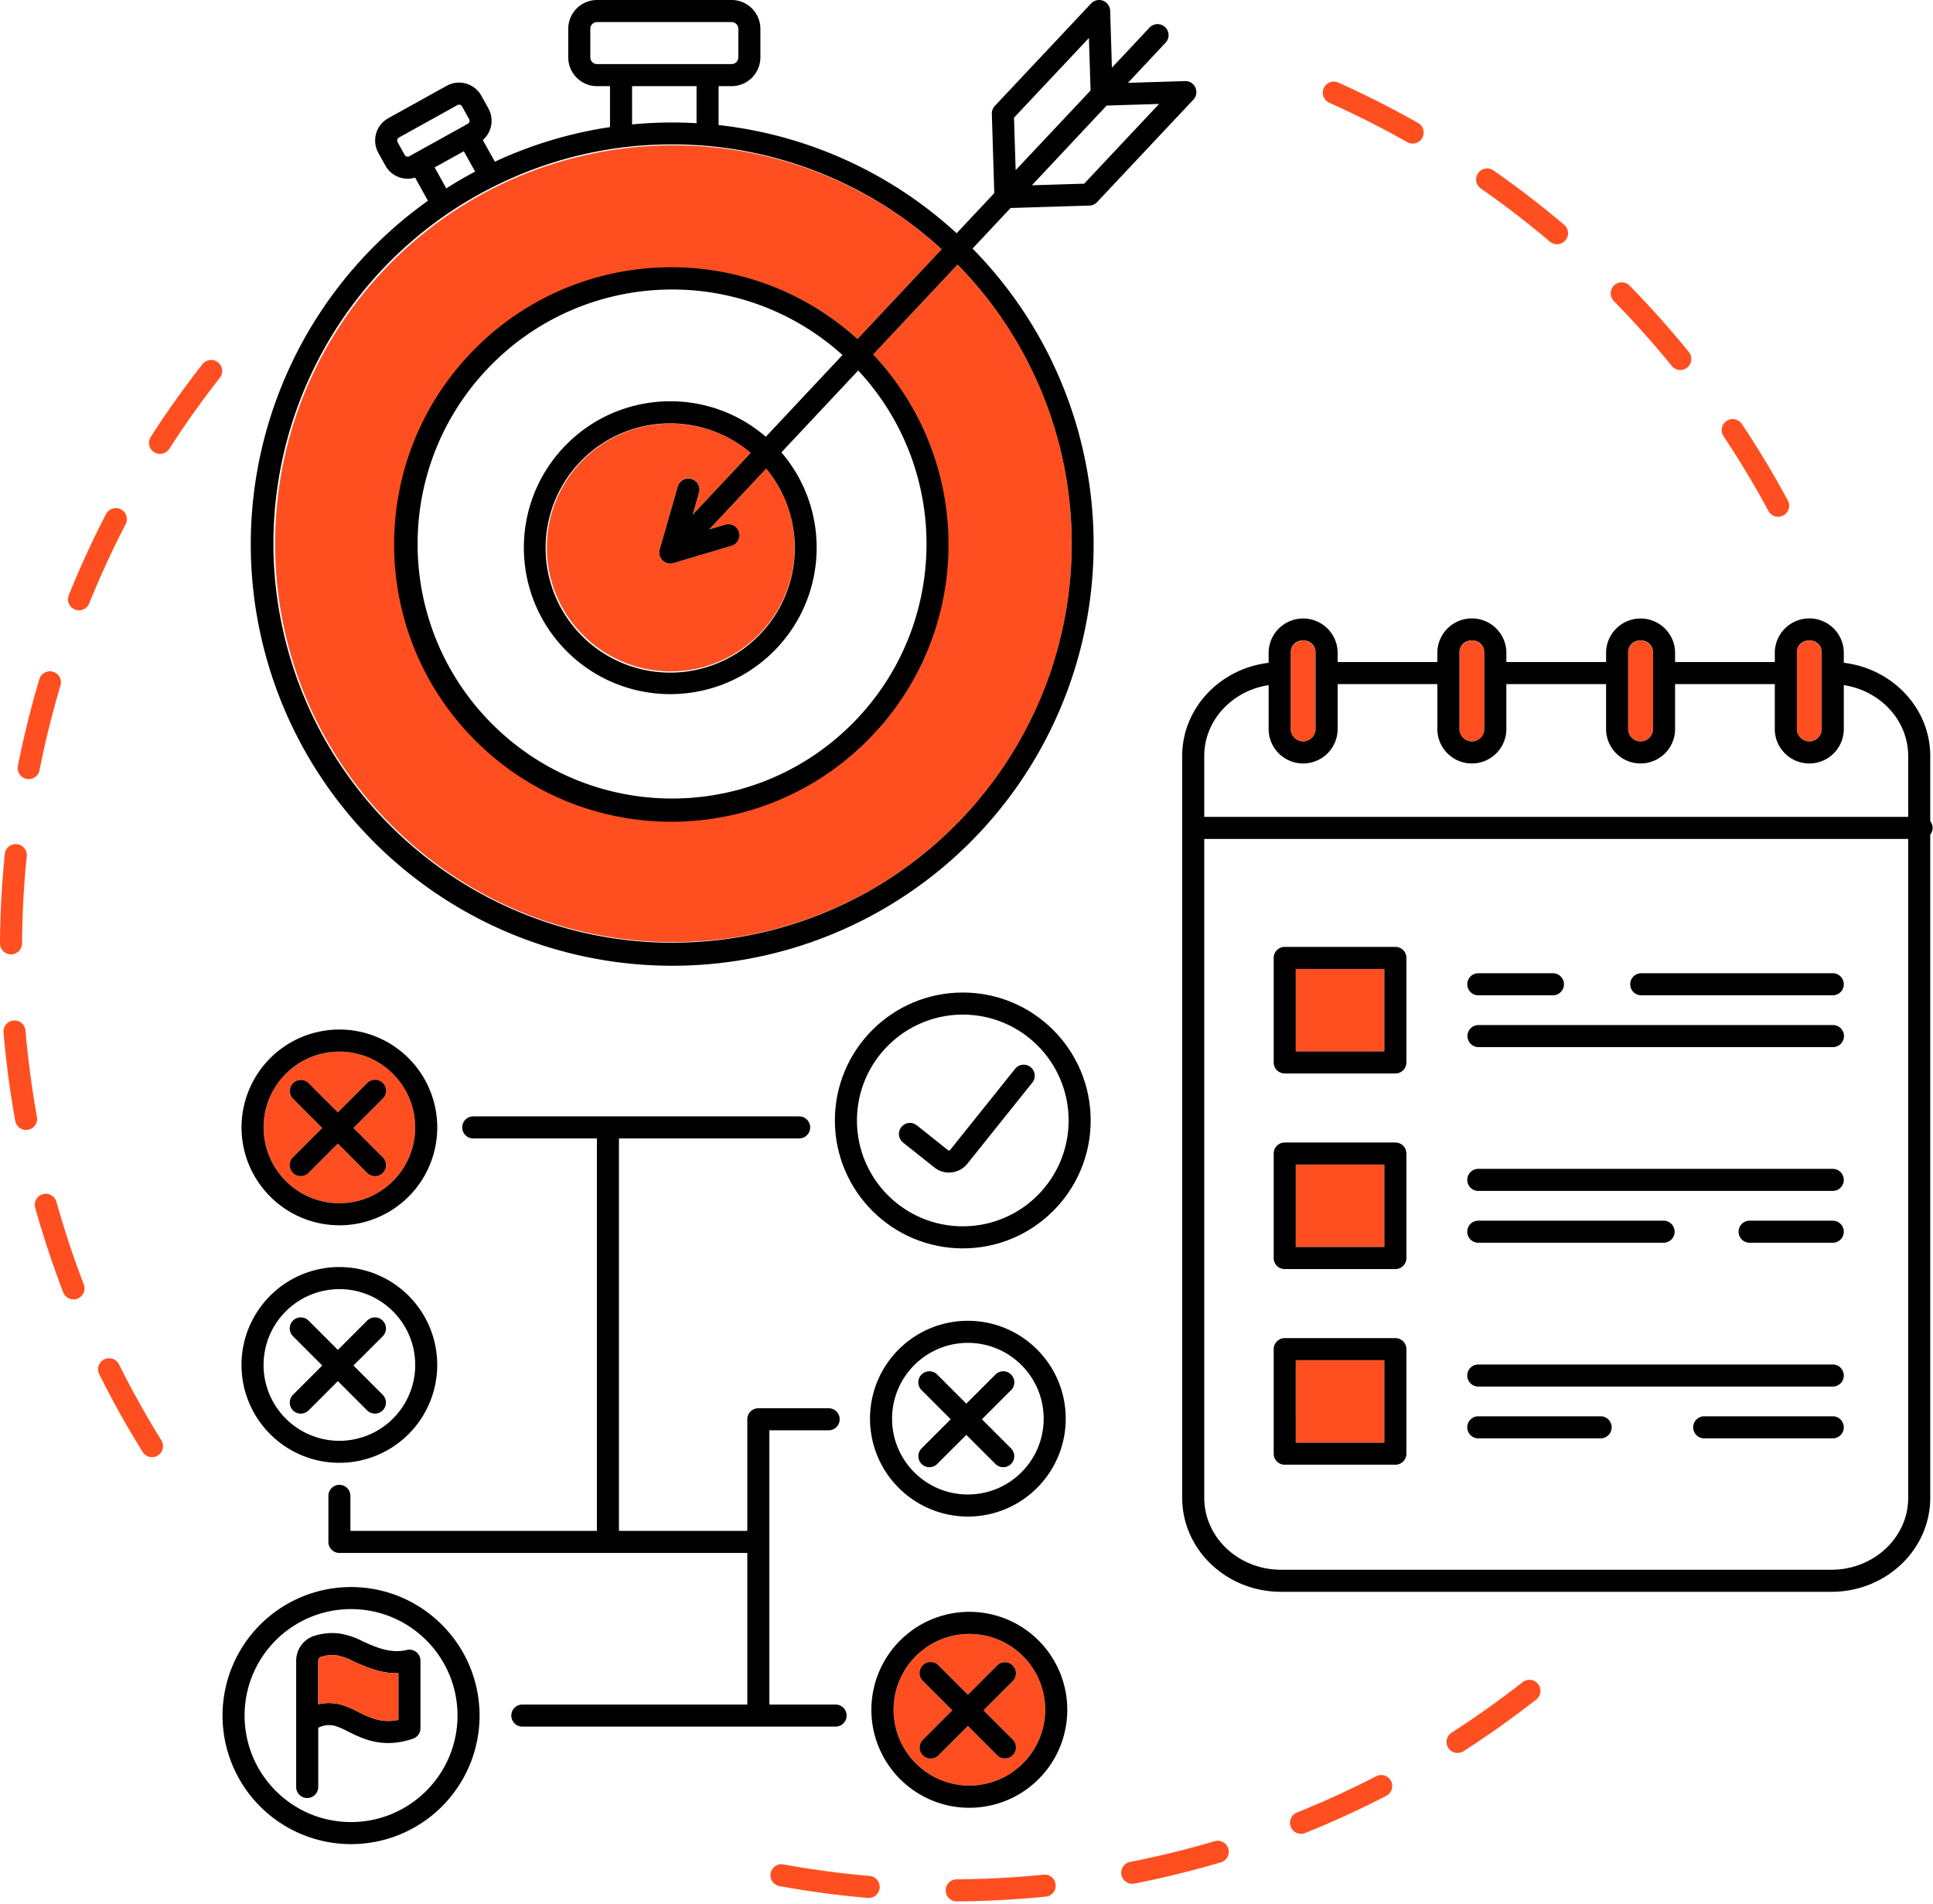
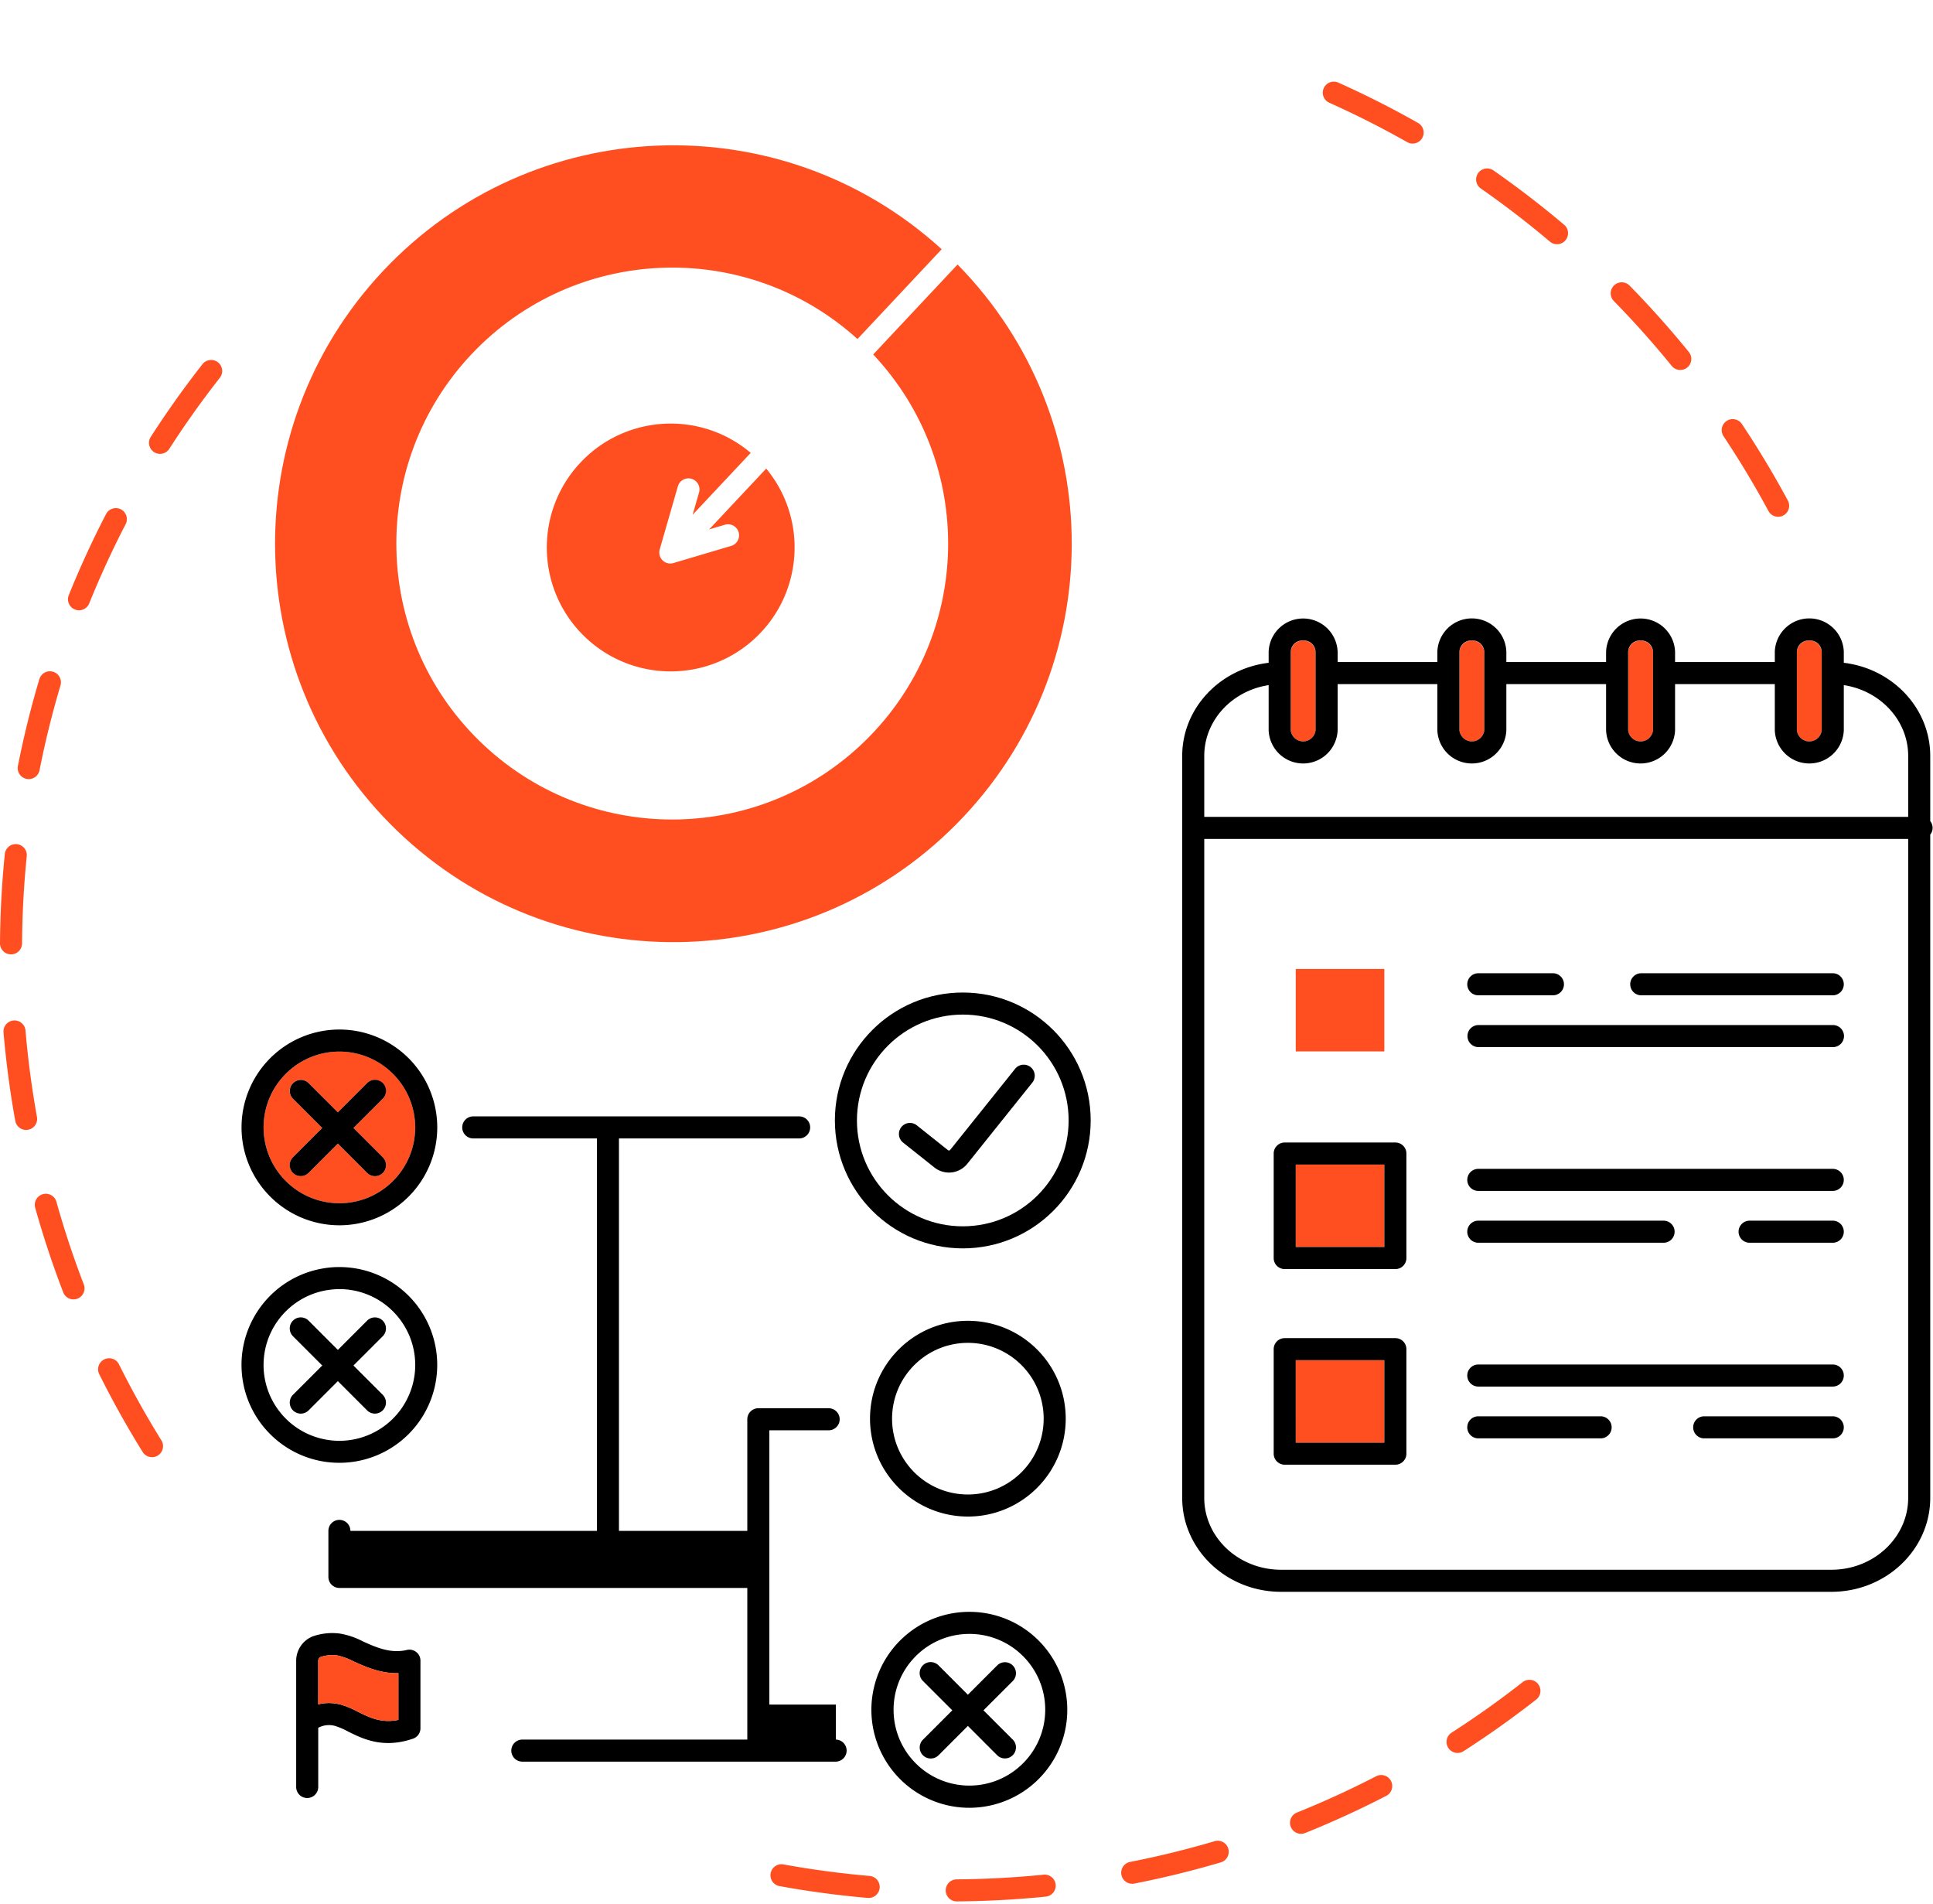
<svg xmlns="http://www.w3.org/2000/svg" width="530" height="522" viewBox="0 0 530 522">
  <g fill="none" fill-rule="evenodd">
    <path d="M377.322 486.923a254.436 254.436 0 0 1-21.723 9.95 3.023 3.023 0 1 0 2.255 5.61 260.02 260.02 0 0 0 22.242-10.187 3.023 3.023 0 1 0-2.774-5.373zM388.813 33.704a261.514 261.514 0 0 0-21.826-11.039 3.024 3.024 0 1 0-2.472 5.519 255.605 255.605 0 0 1 21.319 10.782 3.023 3.023 0 0 0 2.979-5.262zM286.177 513.904a258.99 258.99 0 0 1-23.865 1.283 3.023 3.023 0 0 0 .022 6.047h.023c4.272-.031 8.625-.171 12.94-.416 3.824-.215 7.687-.517 11.484-.899a3.023 3.023 0 0 0-.605-6.015zM7.29 213.516a3.021 3.021 0 0 0 3.551-2.38 253.862 253.862 0 0 1 5.73-23.187 3.023 3.023 0 1 0-5.794-1.725 259.63 259.63 0 0 0-5.868 23.742 3.022 3.022 0 0 0 2.38 3.55zM417.485 461.128a255.978 255.978 0 0 1-19.475 13.842 3.023 3.023 0 0 0 3.267 5.088 262.302 262.302 0 0 0 19.939-14.171 3.024 3.024 0 0 0-3.731-4.76zM490.202 137.207a260.853 260.853 0 0 0-12.6-20.968 3.023 3.023 0 0 0-5.03 3.355c4.4 6.6 8.542 13.49 12.306 20.48a3.023 3.023 0 0 0 5.324-2.867zM409.51 46.738a3.023 3.023 0 1 0-3.458 4.959c6.51 4.54 12.883 9.44 18.94 14.564a3.023 3.023 0 0 0 3.905-4.615 262.893 262.893 0 0 0-19.388-14.908zM446.812 78.296a3.023 3.023 0 0 0-4.319 4.232 257.014 257.014 0 0 1 15.91 17.828 3.024 3.024 0 0 0 4.695-3.81 262.941 262.941 0 0 0-16.286-18.25zM333.032 504.727a254.21 254.21 0 0 1-23.21 5.688 3.024 3.024 0 0 0 1.161 5.935c7.976-1.56 15.97-3.52 23.763-5.824a3.024 3.024 0 0 0-1.714-5.8zM15.48 329.475a3.023 3.023 0 1 0-5.822 1.63 260.272 260.272 0 0 0 7.696 23.22 3.024 3.024 0 0 0 5.643-2.172 253.814 253.814 0 0 1-7.517-22.678zM10.134 306.189a258.34 258.34 0 0 1-3.144-23.69 3.023 3.023 0 0 0-6.024.516 263.23 263.23 0 0 0 3.219 24.248 3.023 3.023 0 1 0 5.95-1.074zM3.024 261.62a3.024 3.024 0 0 0 3.024-3.003c.054-7.947.485-15.973 1.28-23.857a3.023 3.023 0 1 0-6.015-.606A262.586 262.586 0 0 0 0 258.575a3.024 3.024 0 0 0 3.003 3.044h.021zM32.625 374.015a3.023 3.023 0 0 0-5.413 2.694 260.638 260.638 0 0 0 11.924 21.357 3.023 3.023 0 0 0 5.134-3.192 254.77 254.77 0 0 1-11.645-20.86zM33.154 139.629a3.021 3.021 0 0 0-4.075 1.293 260.005 260.005 0 0 0-10.22 22.22 3.023 3.023 0 1 0 5.606 2.265 254.686 254.686 0 0 1 9.981-21.703 3.022 3.022 0 0 0-1.292-4.075zM59.763 99.322a3.023 3.023 0 0 0-4.245.512 262.639 262.639 0 0 0-14.182 19.925 3.023 3.023 0 1 0 5.084 3.273 256.895 256.895 0 0 1 13.855-19.465 3.022 3.022 0 0 0-.512-4.245zM238.436 514.253a254.442 254.442 0 0 1-23.68-3.171 3.024 3.024 0 0 0-1.083 5.949 260.453 260.453 0 0 0 24.244 3.246 3.023 3.023 0 0 0 .519-6.024z" fill="#FF4F21" fill-rule="nonzero" />
    <path d="M265.375 409.685c11.478 0 20.783-9.305 20.783-20.783 0-11.478-9.306-20.783-20.784-20.783s-20.782 9.306-20.782 20.784c.012 11.473 9.31 20.77 20.783 20.782zm-12.73-28.644a3.025 3.025 0 0 1 4.278-4.278l8.024 8.024 8.039-8.024a3.02 3.02 0 0 1 4.262 4.278l-8.024 8.024 8.024 8.024a3.02 3.02 0 1 1-4.262 4.277l-8.039-8.024-8.024 8.024a3.025 3.025 0 0 1-4.278-4.277l8.024-8.024-8.024-8.024zM263.989 336.17c16.027-.003 29.017-13 29.013-29.028-.004-16.027-13-29.017-29.028-29.013-16.028.004-29.018 13-29.014 29.028.02 16.022 13.007 29.003 29.029 29.014zm-16.86-27.199a3.011 3.011 0 0 1 4.248-.486l8.555 6.814a.437.437 0 0 0 .59-.074l17.803-22.228a3.022 3.022 0 0 1 4.72 3.776l-17.803 22.229a6.44 6.44 0 0 1-9.072 1.017l-8.554-6.8a3.012 3.012 0 0 1-.487-4.248zM96.252 441.103a29.19 29.19 0 1 0 29.191 29.19c-.02-16.113-13.078-29.17-29.19-29.19zm19.028 32.657a3.004 3.004 0 0 1-2.036 2.862c-8.23 2.817-13.776.044-17.847-1.977a20.852 20.852 0 0 0-3.29-1.445 6.207 6.207 0 0 0-4.852.442v16.225a3.024 3.024 0 0 1-6.048 0v-34.56a7.212 7.212 0 0 1 4.573-6.74 16.297 16.297 0 0 1 7.345-.767 20.97 20.97 0 0 1 6.313 2.124c3.585 1.622 7.626 3.451 12.125 2.374a3.031 3.031 0 0 1 3.717 2.95v18.512zM93.05 394.95a20.846 20.846 0 0 0 18.732-11.756 20.589 20.589 0 0 0 2.065-9.027c-.019-11.476-9.322-20.772-20.798-20.783-.472 0-.93.015-1.386.06-11.183.744-19.76 10.223-19.385 21.423.374 11.201 9.564 20.086 20.771 20.083zm-12.72-32.927a3.022 3.022 0 0 1 4.275 0l8.03 8.03h.001l5.56-5.562 2.464-2.463a3.025 3.025 0 1 1 4.278 4.278l-3.334 3.333-4.69 4.69-.002.001 8.022 8.022a3.023 3.023 0 1 1-4.275 4.275l-8.022-8.022v.002l-8.025 8.024a3.025 3.025 0 1 1-4.278-4.278l8.026-8.025-8.03-8.03a3.022 3.022 0 0 1 0-4.275z" />
-     <path d="M96.252 435.056a35.238 35.238 0 1 0 35.239 35.238c-.026-19.451-15.788-35.213-35.239-35.238zm0 64.429c-16.121 0-29.19-13.07-29.19-29.191 0-16.122 13.069-29.19 29.19-29.19 16.122 0 29.191 13.068 29.191 29.19-.02 16.113-13.077 29.17-29.19 29.19z" fill="#000" fill-rule="nonzero" />
    <path d="M114.13 452.874a2.99 2.99 0 0 0-2.567-.575c-4.499 1.077-8.54-.752-12.125-2.375a20.97 20.97 0 0 0-6.313-2.124 16.297 16.297 0 0 0-7.345.767 7.212 7.212 0 0 0-4.573 6.74v34.56a3.024 3.024 0 0 0 6.048 0v-16.224a6.207 6.207 0 0 1 4.853-.443c1.136.386 2.236.87 3.289 1.446 4.071 2.02 9.617 4.794 17.847 1.976a3.004 3.004 0 0 0 2.036-2.862V455.25a2.97 2.97 0 0 0-1.15-2.375zm-4.897 18.6c-4.691.973-7.95-.664-11.122-2.242a26.429 26.429 0 0 0-4.307-1.844 13.09 13.09 0 0 0-3.629-.53 12.098 12.098 0 0 0-2.92.353v-11.903c-.02-.47.249-.903.678-1.092a10.252 10.252 0 0 1 4.618-.398 17.94 17.94 0 0 1 4.395 1.623c3.23 1.46 7.434 3.363 12.287 3.23v12.803z" fill="#000" fill-rule="nonzero" />
    <path d="M92.55 453.818a10.252 10.252 0 0 0-4.617.398c-.43.19-.7.623-.678 1.092v11.903a12.098 12.098 0 0 1 2.92-.354 13.09 13.09 0 0 1 3.628.531 26.429 26.429 0 0 1 4.308 1.844c3.17 1.578 6.43 3.215 11.121 2.242V458.67c-4.853.132-9.056-1.77-12.287-3.23a17.94 17.94 0 0 0-4.395-1.623z" fill="#FF4F21" fill-rule="nonzero" />
    <path d="M263.989 342.219c19.367-.005 35.065-15.709 35.06-35.076-.003-19.368-15.707-35.066-35.075-35.062-19.368.004-35.065 15.708-35.062 35.076.024 19.36 15.717 35.046 35.077 35.062zm0-64.09c16.026.004 29.015 12.997 29.013 29.023-.001 16.026-12.992 29.017-29.018 29.018-16.026.002-29.02-12.987-29.024-29.013.013-16.027 13.002-29.015 29.029-29.029z" fill="#000" fill-rule="nonzero" />
    <path d="m247.616 313.22 8.555 6.8a6.44 6.44 0 0 0 9.071-1.018l17.804-22.228a3.022 3.022 0 0 0-4.72-3.776l-17.804 22.228a.437.437 0 0 1-.59.074l-8.555-6.815a3.023 3.023 0 0 0-3.76 4.735zM93.05 400.998a26.83 26.83 0 1 0 0-53.661 25.542 25.542 0 0 0-4.41.368C74.87 350 65.16 362.47 66.31 376.382c1.152 13.912 12.78 24.617 26.74 24.616zm-1.388-47.555c.457-.044.915-.059 1.387-.059 11.476.011 20.779 9.307 20.798 20.783.006 3.127-.7 6.214-2.065 9.027-4.383 9.11-14.684 13.744-24.408 10.983-9.725-2.761-16.052-12.118-14.994-22.171 1.059-10.054 9.196-17.887 19.282-18.563z" fill="#000" fill-rule="nonzero" />
    <path d="m88.36 374.328-8.026 8.025a3.025 3.025 0 0 0 4.278 4.278l8.024-8.024.001-.001 8.022 8.022a3.023 3.023 0 1 0 4.275-4.276l-8.022-8.022h.001l4.691-4.69 3.334-3.334a3.025 3.025 0 1 0-4.278-4.278l-2.463 2.463-5.56 5.562h-.002l-8.03-8.03a3.023 3.023 0 0 0-4.275 4.276l8.03 8.03zM265.375 415.733c14.818 0 26.83-12.013 26.83-26.83 0-14.819-12.012-26.831-26.83-26.831-14.818 0-26.83 12.013-26.83 26.83.016 14.812 12.019 26.815 26.83 26.831zm0-47.614c11.478 0 20.783 9.306 20.783 20.784s-9.305 20.782-20.783 20.782c-11.478 0-20.783-9.304-20.783-20.782.012-11.474 9.31-20.772 20.783-20.784z" fill="#000" fill-rule="nonzero" />
-     <path d="M252.646 397.089a3.025 3.025 0 0 0 4.277 4.277l8.025-8.024 8.038 8.024a3.02 3.02 0 0 0 4.263-4.277l-8.024-8.024 8.024-8.024a3.02 3.02 0 0 0-4.263-4.278l-8.038 8.024-8.025-8.024a3.025 3.025 0 0 0-4.277 4.278l8.024 8.024-8.024 8.024z" fill="#000" fill-rule="nonzero" />
    <path d="M72.272 309.057c0 11.479 9.305 20.784 20.784 20.784s20.784-9.305 20.784-20.784-9.305-20.784-20.784-20.784c-11.473.013-20.77 9.31-20.784 20.784zm8.058-7.87a3.023 3.023 0 0 1 4.275-4.276l8.027 8.027 8.027-8.027a3.023 3.023 0 0 1 4.275 4.275l-8.027 8.027 8.027 8.027a3.023 3.023 0 1 1-4.275 4.275l-8.027-8.026-8.027 8.026a3.023 3.023 0 0 1-4.275-4.275l8.027-8.027-8.027-8.027z" fill="#FF4F21" fill-rule="nonzero" />
    <path d="M93.056 335.89a26.832 26.832 0 1 0-26.831-26.833c.017 14.812 12.02 26.815 26.831 26.832zm20.784-26.833c0 11.479-9.305 20.784-20.784 20.784s-20.784-9.305-20.784-20.784 9.305-20.784 20.784-20.784c11.473.013 20.77 9.31 20.784 20.784z" fill="#000" fill-rule="nonzero" />
    <path d="M80.33 321.515a3.023 3.023 0 0 0 4.275 0l8.027-8.026 8.027 8.026a3.023 3.023 0 1 0 4.275-4.275l-8.027-8.027 8.027-8.027a3.023 3.023 0 1 0-4.275-4.275l-8.027 8.027-8.027-8.027a3.023 3.023 0 0 0-4.275 4.275l8.027 8.027-8.027 8.027a3.022 3.022 0 0 0 0 4.275z" fill="#000" fill-rule="nonzero" />
-     <path d="M279.624 453.17a20.79 20.79 0 1 0 6.962 15.516 20.692 20.692 0 0 0-6.962-15.517zm-1.947 23.702a3.025 3.025 0 0 1-4.278 4.278l-8.023-8.023-8.026 8.027a3.023 3.023 0 0 1-4.275-4.275l8.026-8.027-.004-.004-8.023-8.024a3.025 3.025 0 0 1 4.277-4.277l8.028 8.027 8.024-8.024a3.023 3.023 0 1 1 4.275 4.275l-8.024 8.025 8.023 8.022z" fill="#FF4F21" fill-rule="nonzero" />
    <path d="M265.803 441.856c-12.49-.011-23.337 8.588-26.177 20.75-2.839 12.161 3.08 24.675 14.283 30.195s24.732 2.588 32.645-7.074c7.914-9.661 8.122-23.503.504-33.399a26.784 26.784 0 0 0-21.255-10.472zm0 47.628c-11.482.003-20.793-9.301-20.797-20.783-.004-11.482 9.3-20.793 20.783-20.797 11.481-.004 20.793 9.3 20.797 20.782-.011 11.476-9.307 20.779-20.783 20.798z" fill="#000" fill-rule="nonzero" />
-     <path d="M277.678 456.55a3.022 3.022 0 0 0-4.275 0l-8.024 8.025-8.028-8.028a3.025 3.025 0 1 0-4.277 4.278l8.023 8.024.004.004-8.026 8.026a3.023 3.023 0 1 0 4.275 4.275l8.026-8.026 8.023 8.023a3.025 3.025 0 1 0 4.278-4.278l-8.023-8.023 8.024-8.025a3.022 3.022 0 0 0 0-4.275zM229.185 467.27h-18.238v-75.181h16.255a3.024 3.024 0 1 0 0-6.048h-19.279a3.028 3.028 0 0 0-3.023 3.024v30.591h-35.192V312.08h49.405a3.023 3.023 0 1 0 0-6.047H129.76a3.023 3.023 0 1 0 0 6.047h33.901v107.577H96.073v-9.602a3.016 3.016 0 1 0-6.033 0v12.625a3.016 3.016 0 0 0 3.01 3.024H204.9v41.566h-61.627a3.024 3.024 0 1 0 0 6.047h85.912a3.025 3.025 0 0 0 0-6.048z" fill="#000" fill-rule="nonzero" />
+     <path d="M277.678 456.55a3.022 3.022 0 0 0-4.275 0l-8.024 8.025-8.028-8.028a3.025 3.025 0 1 0-4.277 4.278l8.023 8.024.004.004-8.026 8.026a3.023 3.023 0 1 0 4.275 4.275l8.026-8.026 8.023 8.023a3.025 3.025 0 1 0 4.278-4.278l-8.023-8.023 8.024-8.025a3.022 3.022 0 0 0 0-4.275zM229.185 467.27h-18.238v-75.181h16.255a3.024 3.024 0 1 0 0-6.048h-19.279a3.028 3.028 0 0 0-3.023 3.024v30.591h-35.192V312.08h49.405a3.023 3.023 0 1 0 0-6.047H129.76a3.023 3.023 0 1 0 0 6.047h33.901v107.577H96.073a3.016 3.016 0 1 0-6.033 0v12.625a3.016 3.016 0 0 0 3.01 3.024H204.9v41.566h-61.627a3.024 3.024 0 1 0 0 6.047h85.912a3.025 3.025 0 0 0 0-6.048z" fill="#000" fill-rule="nonzero" />
    <path d="M523.195 223.925V207.23c0-9.78-7.66-17.894-17.653-19.418v12.379a9.465 9.465 0 0 1-18.916 0v-12.658H459.28v12.658a9.464 9.464 0 0 1-18.914 0v-12.658h-27.346v12.658a9.465 9.465 0 0 1-18.916 0v-12.658h-27.345v12.658a9.464 9.464 0 0 1-18.914 0v-12.379c-9.994 1.524-17.655 9.638-17.655 19.418v16.696h193.006zM330.19 229.972v180.645c0 10.86 9.437 19.696 21.038 19.696h150.928c11.6 0 21.039-8.835 21.039-19.696V229.972H330.189zm75.137 36.824h20.462a3.023 3.023 0 1 1 0 6.046h-20.462a3.023 3.023 0 1 1 0-6.046zm-19.712 131.7a3.024 3.024 0 0 1-3.024 3.023H352.25a3.024 3.024 0 0 1-3.024-3.023v-28.65a3.024 3.024 0 0 1 3.024-3.023h30.341a3.024 3.024 0 0 1 3.024 3.024v28.649zm0-53.625a3.024 3.024 0 0 1-3.024 3.024H352.25a3.024 3.024 0 0 1-3.024-3.024v-28.65a3.024 3.024 0 0 1 3.024-3.023h30.341a3.024 3.024 0 0 1 3.024 3.024v28.65zm0-53.625a3.024 3.024 0 0 1-3.024 3.024H352.25a3.024 3.024 0 0 1-3.024-3.024v-28.651a3.024 3.024 0 0 1 3.024-3.024h30.341a3.024 3.024 0 0 1 3.024 3.023v28.652zm53.254 103.05h-33.542a3.023 3.023 0 1 1 0-6.046h33.542a3.023 3.023 0 1 1 0 6.047zm63.65 0h-35.251a3.023 3.023 0 1 1 0-6.046h35.25a3.023 3.023 0 1 1 0 6.047zm0-14.2h-97.192a3.024 3.024 0 0 1 0-6.048h97.191a3.024 3.024 0 0 1 0 6.048zm-100.215-42.448a3.024 3.024 0 0 1 3.023-3.023h50.803a3.023 3.023 0 1 1 0 6.047h-50.803a3.024 3.024 0 0 1-3.023-3.024zm100.214 3.024h-22.802a3.023 3.023 0 1 1 0-6.047h22.802a3.023 3.023 0 1 1 0 6.047zm0-14.205h-97.19a3.023 3.023 0 1 1 0-6.046h97.19a3.023 3.023 0 1 1 0 6.046zm0-39.423h-97.19a3.024 3.024 0 0 1 0-6.047h97.19a3.024 3.024 0 1 1 0 6.047zm0-14.202h-52.512a3.023 3.023 0 1 1 0-6.046h52.512a3.023 3.023 0 1 1 0 6.046z" />
    <path d="M353.89 200.19a3.431 3.431 0 0 0 6.821 0v-21.567a3.432 3.432 0 0 0-6.82 0v21.567zM400.15 200.19a3.432 3.432 0 0 0 6.822 0v-21.567a3.432 3.432 0 0 0-6.822 0v21.567zM446.412 200.19a3.431 3.431 0 0 0 6.82 0v-21.567a3.432 3.432 0 0 0-6.82 0v21.567zM492.673 200.19a3.432 3.432 0 0 0 6.822 0v-21.567a3.432 3.432 0 0 0-6.822 0v21.567z" fill="#FF4F21" fill-rule="nonzero" />
    <path d="M529.894 226.948a2.993 2.993 0 0 0-.652-1.855V207.23c0-13.104-10.359-23.946-23.7-25.535v-3.07a9.465 9.465 0 0 0-18.916 0v2.861h-27.347v-2.861a9.465 9.465 0 0 0-18.914 0v2.861h-27.346v-2.861a9.465 9.465 0 0 0-18.916 0v2.861h-27.345v-2.861a9.465 9.465 0 0 0-18.914 0v3.07c-13.342 1.589-23.702 12.43-23.702 25.535v203.388c0 14.195 12.152 25.744 27.086 25.744h150.928c14.934 0 27.086-11.549 27.086-25.744V228.804c.42-.527.65-1.181.652-1.856zm-33.809-51.377a3.25 3.25 0 0 1 3.41 3.052v21.567a3.432 3.432 0 0 1-6.822 0v-21.567a3.251 3.251 0 0 1 3.412-3.052zm-46.262 0a3.25 3.25 0 0 1 3.41 3.052v21.567a3.431 3.431 0 0 1-6.821 0v-21.567a3.25 3.25 0 0 1 3.41-3.052zm-46.262 0a3.25 3.25 0 0 1 3.411 3.052v21.567a3.432 3.432 0 0 1-6.822 0v-21.567a3.25 3.25 0 0 1 3.412-3.052zm-46.26 0a3.25 3.25 0 0 1 3.41 3.052v21.567a3.431 3.431 0 0 1-6.82 0v-21.567a3.25 3.25 0 0 1 3.41-3.052zm-9.457 12.24v12.379a9.464 9.464 0 0 0 18.914 0v-12.658h27.345v12.658a9.465 9.465 0 0 0 18.916 0v-12.658h27.346v12.658a9.464 9.464 0 0 0 18.914 0v-12.658h27.347v12.658a9.465 9.465 0 0 0 18.916 0v-12.379c9.993 1.524 17.653 9.638 17.653 19.418v16.696H330.189V207.23c0-9.78 7.661-17.894 17.655-19.418zm154.312 242.502H351.228c-11.6 0-21.039-8.835-21.039-19.696V229.972h193.006v180.645c0 10.86-9.438 19.696-21.04 19.696z" fill="#000" fill-rule="nonzero" />
    <path fill="#FF4F21" fill-rule="nonzero" d="M355.273 265.618h24.294v22.605h-24.294z" />
-     <path d="M382.591 259.571H352.25a3.024 3.024 0 0 0-3.024 3.023v28.652a3.024 3.024 0 0 0 3.024 3.023h30.341a3.024 3.024 0 0 0 3.024-3.023v-28.651a3.024 3.024 0 0 0-3.024-3.024zm-3.023 28.651h-24.295v-22.604h24.295v22.604z" fill="#000" fill-rule="nonzero" />
    <path fill="#FF4F21" fill-rule="nonzero" d="M355.273 319.245h24.294v22.602h-24.294z" />
    <path d="M382.591 313.198H352.25a3.024 3.024 0 0 0-3.024 3.024v28.649a3.024 3.024 0 0 0 3.024 3.023h30.341a3.024 3.024 0 0 0 3.024-3.023v-28.65a3.024 3.024 0 0 0-3.024-3.023zm-3.023 28.649h-24.295v-22.602h24.295v22.602z" fill="#000" fill-rule="nonzero" />
    <path fill="#FF4F21" fill-rule="nonzero" d="M355.273 372.87h24.294v22.602h-24.294z" />
    <path d="M382.591 366.823H352.25a3.024 3.024 0 0 0-3.024 3.024v28.648a3.024 3.024 0 0 0 3.024 3.024h30.341a3.024 3.024 0 0 0 3.024-3.024v-28.649a3.024 3.024 0 0 0-3.024-3.023zm-3.023 28.649h-24.295V372.87h24.295v22.602zM502.518 266.796h-52.512a3.023 3.023 0 1 0 0 6.046h52.512a3.023 3.023 0 1 0 0-6.046zM405.327 272.842h20.462a3.023 3.023 0 1 0 0-6.046h-20.462a3.023 3.023 0 1 0 0 6.046zM502.518 280.997h-97.19a3.024 3.024 0 0 0 0 6.047h97.19a3.024 3.024 0 1 0 0-6.047zM502.518 320.42h-97.19a3.023 3.023 0 1 0 0 6.047h97.19a3.023 3.023 0 1 0 0-6.046zM502.518 334.625h-22.802a3.023 3.023 0 1 0 0 6.047h22.802a3.023 3.023 0 1 0 0-6.047zM405.327 340.672h50.803a3.023 3.023 0 1 0 0-6.047h-50.803a3.023 3.023 0 1 0 0 6.047zM502.518 374.048h-97.19a3.024 3.024 0 0 0 0 6.048h97.19a3.024 3.024 0 0 0 0-6.048zM502.518 388.25h-35.25a3.023 3.023 0 1 0 0 6.047h35.25a3.023 3.023 0 1 0 0-6.047zM438.87 388.25h-33.543a3.023 3.023 0 1 0 0 6.047h33.542a3.023 3.023 0 1 0 0-6.047z" fill="#000" fill-rule="nonzero" />
    <path d="M128.256 33.94a.935.935 0 0 0 .37-1.27l-1.94-3.5a.93.93 0 0 0-1.269-.36l-16.03 8.89a.935.935 0 0 0-.37 1.27l1.94 3.5a.943.943 0 0 0 1.28.36l1.37-.76 13.28-7.37 1.37-.76zM119.176 45.89l3.19 5.76a105.96 105.96 0 0 1 7.91-4.61l-3.1-5.58-8 4.43zM184.327 33.58c2.23 0 4.449.06 6.659.2V23.62h-17.68v10.49c3.62-.35 7.294-.527 11.02-.53zM202.436 15.73V7.9a1.852 1.852 0 0 0-1.85-1.85h-36.89a1.844 1.844 0 0 0-1.84 1.85v7.83a1.836 1.836 0 0 0 1.84 1.84h36.89a1.844 1.844 0 0 0 1.85-1.84zM302.347 30.09l-19.42 20.7 14.339-.44 20.54-21.86-14.39.45zM299.016 24.8l-.45-14.39-20.54 21.85.45 14.39 16.9-17.97zM184.327 79.36c-33.1-.042-61.682 23.155-68.452 55.554-6.77 32.4 10.133 65.101 40.479 78.316 30.346 13.215 65.801 3.313 84.91-23.713 19.107-27.026 16.62-63.754-5.958-87.957l-21.06 22.45c14.035 16.368 12.616 40.904-3.211 55.546-15.828 14.642-40.4 14.15-55.628-1.115-15.228-15.264-15.663-39.836-.984-55.63 14.679-15.793 39.218-17.154 55.553-3.081l21.02-22.41a69.463 69.463 0 0 0-46.67-17.96z" />
    <path d="M239.417 97.17c28.224 30 27.258 77.07-2.174 105.887-29.431 28.817-76.51 28.791-105.909-.06-29.399-28.85-30.312-75.919-2.055-105.888 28.258-29.97 75.3-31.823 105.827-4.169l23.09-24.62c-44.152-40.229-112.431-37.528-153.267 6.064-40.835 43.591-39.078 111.901 3.944 153.336 43.023 41.434 111.35 40.622 153.376-1.824 42.026-42.445 42.158-110.778.298-153.386l-23.13 24.66z" fill="#FF4F21" fill-rule="nonzero" />
    <path d="m189.906 141.12 15.93-16.97c-13.873-11.736-34.527-10.475-46.87 2.862-12.342 13.337-12.002 34.026.772 46.95 12.774 12.925 33.458 13.507 46.939 1.321 13.48-12.186 14.983-32.823 3.41-46.833l-15.65 16.68 4.35-1.29a3.025 3.025 0 0 1 1.72 5.8l-15.76 4.68-.1.03c-.121.04-.245.07-.37.09a.375.375 0 0 1-.11.01 2.693 2.693 0 0 1-1.23-.1c-.07-.02-.14-.04-.2-.06a2.732 2.732 0 0 1-.78-.44 1.475 1.475 0 0 1-.28-.23 2.634 2.634 0 0 1-.31-.36c-.05-.06-.09-.12-.14-.19a1.596 1.596 0 0 1-.12-.22l-.09-.18c-.041-.083-.071-.17-.09-.26a.335.335 0 0 1-.04-.09l-.03-.13a1.543 1.543 0 0 1-.06-.36 2.254 2.254 0 0 1-.03-.37 3.09 3.09 0 0 1 .15-.96l4.93-17.13a3.023 3.023 0 1 1 5.81 1.67l-1.751 6.08z" fill="#FF4F21" fill-rule="nonzero" />
-     <path d="M327.756 24.01a2.972 2.972 0 0 0-2.84-1.78l-15.65.48 10.311-11a3.021 3.021 0 1 0-4.41-4.13l-10.3 10.98-.48-15.63a3.024 3.024 0 0 0-5.22-1.98l-26.4 28.09a3.03 3.03 0 0 0-.82 2.16l.671 21.74-10.32 11a115.168 115.168 0 0 0-65.27-29.66V23.62h3.56a7.902 7.902 0 0 0 7.9-7.89V7.9a7.902 7.902 0 0 0-7.9-7.9h-36.892a7.902 7.902 0 0 0-7.89 7.9v7.83a7.9 7.9 0 0 0 7.89 7.89h3.56v11.22a114.469 114.469 0 0 0-31.57 9.49l-3.3-5.94a7.018 7.018 0 0 0 1.53-8.66l-1.94-3.49a6.994 6.994 0 0 0-9.5-2.72l-16.019 8.89a6.985 6.985 0 0 0-2.72 9.5l1.94 3.49a6.969 6.969 0 0 0 6.11 3.59 6.711 6.711 0 0 0 2.029-.31l3.52 6.36C77.885 83.102 60.11 132.783 72.809 179.501c12.698 46.719 53.174 80.567 101.402 84.799 48.228 4.23 93.98-22.053 114.62-65.847 20.638-43.794 11.786-95.81-22.176-130.313l10.43-11.12 21.62-.67a2.985 2.985 0 0 0 2.1-.95l26.4-28.08a3.001 3.001 0 0 0 .551-3.31zm-164.06-6.44a1.836 1.836 0 0 1-1.84-1.84V7.9a1.844 1.844 0 0 1 1.84-1.85h36.89a1.852 1.852 0 0 1 1.85 1.85v7.83a1.844 1.844 0 0 1-1.85 1.84h-36.89zm27.29 6.05v10.16c-2.21-.14-4.43-.2-6.66-.2-3.72 0-7.393.177-11.02.53V23.62h17.68zm-77.38 18.45-1.37.76a.943.943 0 0 1-1.28-.36l-1.94-3.5a.935.935 0 0 1 .37-1.27l16.03-8.89a.93.93 0 0 1 1.27.36l1.94 3.5a.935.935 0 0 1-.37 1.27l-1.37.76-13.28 7.37zm16.67 4.97c-2.7 1.42-5.336 2.957-7.91 4.61l-3.19-5.76 8-4.43 3.1 5.58zm163.58 102.07c-.065 54.36-40.02 100.432-93.824 108.187-53.803 7.755-105.143-25.158-120.557-77.287-15.414-52.128 9.773-107.669 59.142-130.42a108.435 108.435 0 0 1 28.67-8.69 109.948 109.948 0 0 1 17.04-1.32c27.351 0 53.71 10.255 73.869 28.74l-23.09 24.62c-30.669-27.792-77.937-25.937-106.333 4.174-28.396 30.11-27.48 77.406 2.06 106.394 29.54 28.989 76.845 29.013 106.415.054 29.57-28.958 30.534-76.253 2.168-106.392l23.13-24.66a109.157 109.157 0 0 1 31.31 76.6zm-104.27-17.81a3.028 3.028 0 0 0-3.74 2.07l-4.93 17.13c-.1.31-.151.634-.15.96 0 .124.01.248.03.37.006.122.026.243.06.36l.03.13a.335.335 0 0 0 .04.09c.019.09.05.177.09.26l.09.18c.034.076.074.15.12.22.05.07.09.13.14.19.093.13.196.25.31.36.084.088.178.165.28.23.234.188.498.337.78.44.06.02.13.04.2.06a2.693 2.693 0 0 0 1.23.1.375.375 0 0 0 .11-.01c.125-.02.25-.05.37-.09l.1-.03 15.76-4.68a3.025 3.025 0 1 0-1.72-5.8l-4.35 1.29 15.65-16.68c11.647 14.085 10.143 34.842-3.412 47.102-13.555 12.259-34.359 11.676-47.206-1.323-12.848-12.999-13.187-33.807-.77-47.218 12.417-13.411 33.19-14.672 47.138-2.861l-15.93 16.97 1.75-6.08a3.02 3.02 0 0 0-2.07-3.74zm20.39-11.57c-16.35-14.086-40.91-12.725-55.603 3.082-14.692 15.806-14.257 40.401.985 55.679 15.241 15.277 39.835 15.77 55.676 1.114 15.841-14.655 17.26-39.213 3.212-55.595l21.06-22.45c25.87 27.756 24.816 71.099-2.373 97.565-27.19 26.465-70.545 26.35-97.593-.259-27.049-26.61-27.874-69.957-1.857-97.576s69.337-29.382 97.513-3.97l-21.02 22.41zm68.05-87.47 20.54-21.85.45 14.39-3.64 3.88-16.9 17.97-.45-14.39zm19.24 18.09-14.34.44 19.42-20.7 1.07-1.15 14.39-.45-20.54 21.86z" fill="#000" fill-rule="nonzero" />
  </g>
</svg>